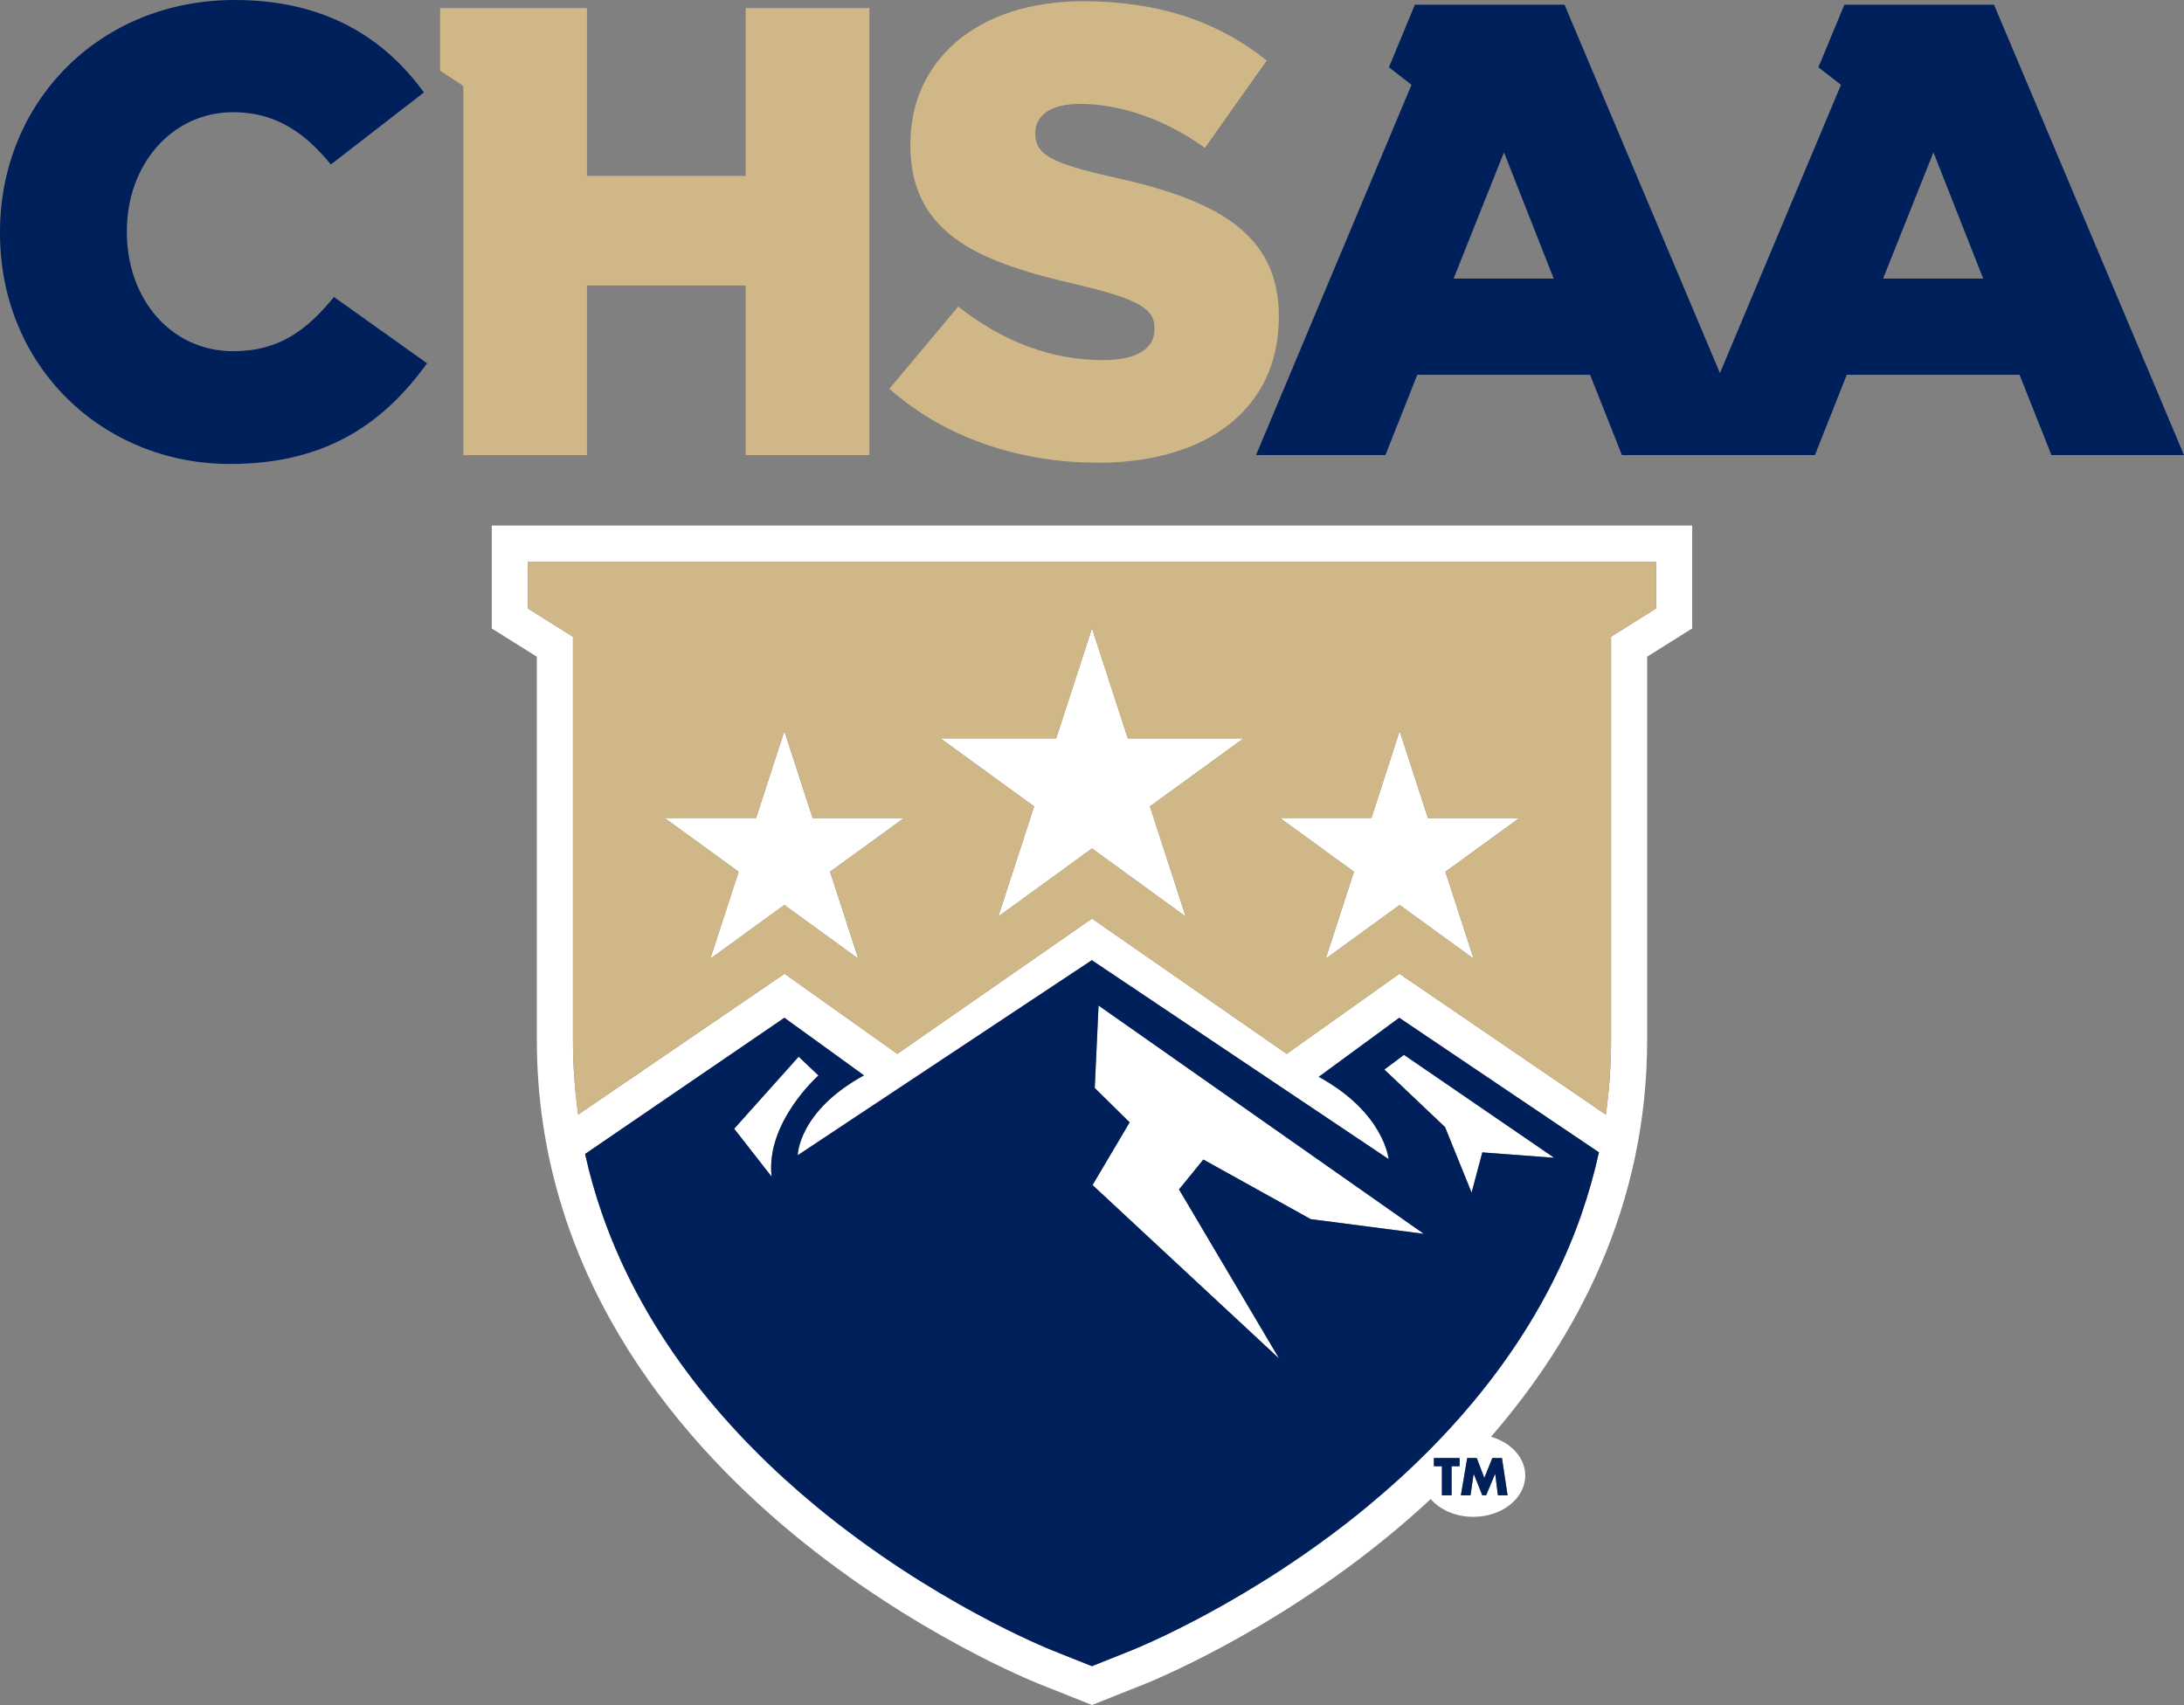
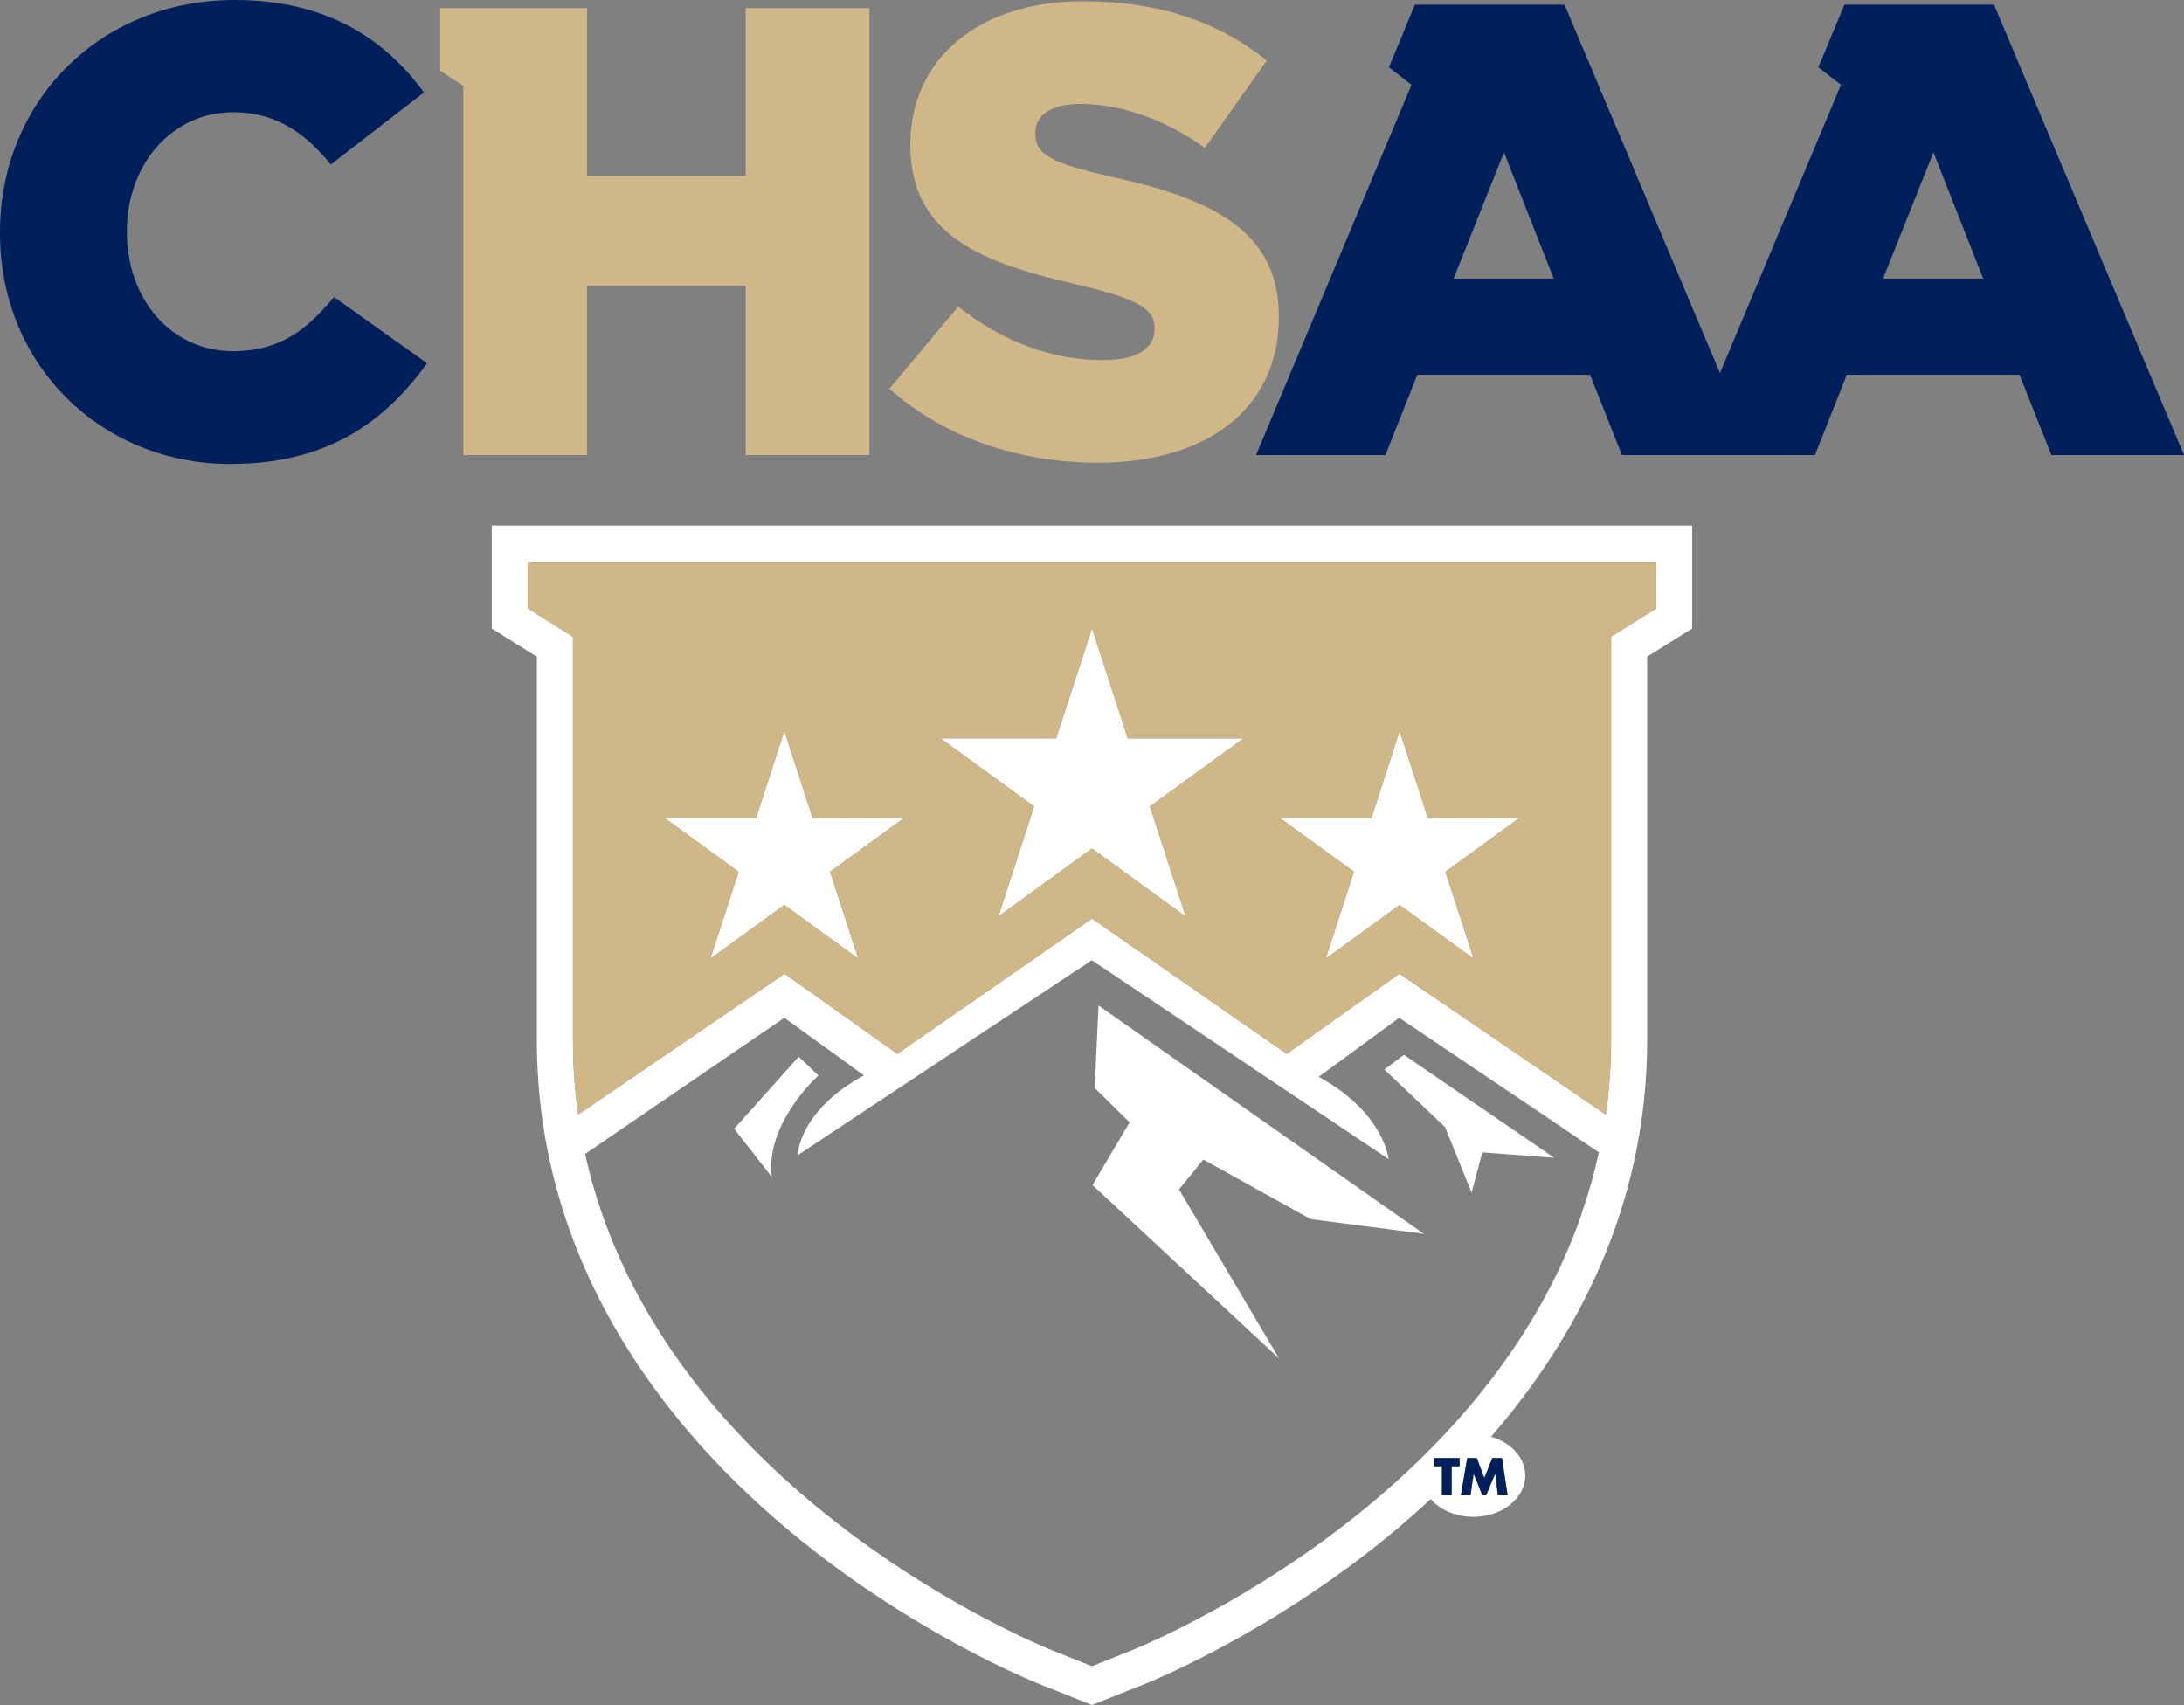
<svg xmlns="http://www.w3.org/2000/svg" id="Layer_2" data-name="Layer 2" viewBox="0 0 775.7 605.68">
  <rect x="0" y="0" width="775.7" height="605.68" fill="#808080" stroke="none" />
  <defs>
    <style>
      .cls-1 {
        fill: #00205c;
      }

      .cls-2 {
        fill: #d0b787;
      }

      .cls-3 {
        fill: #fff;
      }
    </style>
  </defs>
  <g id="WHITE">
    <g>
      <path class="cls-3" d="M174.67,223.26l16,10.03v136.06c0,81.85,48.01,139.96,90.8,175.38,42.83,35.46,85.47,52.6,87.62,53.46l18.76,7.48,18.76-7.48c2.15-.86,44.79-18,87.62-53.46,4.6-3.81,9.26-7.88,13.91-12.21,3.33,3.81,8.87,6.31,15.15,6.31,10.19,0,18.44-6.57,18.44-14.67,0-6.35-5.08-11.74-12.17-13.78,30.21-34.79,55.47-81.67,55.47-141.04v-136.07l15.98-10.02v-36.56H174.67v36.56ZM515.57,531.18h-3.44v-10.33h-2.85v-2.92h9.13v2.92h-2.85v10.33ZM524.51,517.93l2.69,7.08,2.84-7.08h3.42l2,13.24h-3.44l-.97-7.62h-.04l-3.18,7.62h-1.37l-3.04-7.62h-.03l-1.11,7.62h-3.42l1.88-11.09.37-2.15h3.39ZM486.06,534.85c-41.35,34.23-82.59,50.79-84.2,51.43l-14,5.59h-.04s-.04,0-.04,0l-14-5.59c-1.61-.64-42.85-17.2-84.2-51.43-29.25-24.21-60.17-58.7-75.8-103.8-2.36-6.8-4.38-13.84-5.98-21.13l.06-.04,70.72-48.34,28.27,20.46c-23.35,12.77-23.54,28.38-23.54,28.38l104.46-69.29,105.41,70.65s-1.47-16.45-24.82-29.22l28.6-20.98,70.92,47.79c-1.63,7.53-3.71,14.8-6.15,21.81l.11-.06c-15.63,45.09-46.55,79.57-75.8,103.77ZM187.5,199.53h400.69v16.63l-15.98,10.02v143.17c0,9.18-.65,18.04-1.86,26.6l-73.31-50.05-40.04,28.47-69.15-48.06-69.15,48.06-40.04-28.47-73.3,50.04c-1.21-8.55-1.86-17.41-1.86-26.59v-143.16l-16-10.03v-16.63Z" />
      <polygon class="cls-3" points="354.58 325.57 387.85 301.4 421.12 325.58 408.42 286.46 441.68 262.29 400.56 262.29 387.85 223.17 375.14 262.28 334.02 262.28 367.29 286.46 354.58 325.57" />
      <polygon class="cls-3" points="252.3 340.56 278.58 321.47 304.85 340.56 294.82 309.67 321.09 290.58 288.62 290.58 278.58 259.69 268.54 290.57 236.06 290.57 262.34 309.67 252.3 340.56" />
      <polygon class="cls-3" points="470.85 340.56 497.12 321.47 523.4 340.56 513.37 309.67 539.64 290.58 507.16 290.58 497.12 259.69 487.09 290.57 454.61 290.57 480.89 309.67 470.85 340.56" />
      <path class="cls-3" d="M290.7,382.05l-7.04-6.67-22.9,25.59,13.31,17.03c-2.23-19.3,16.63-35.95,16.63-35.95Z" />
      <polygon class="cls-3" points="441.41 470.59 454.29 482.57 447.2 470.59 418.75 422.52 427.4 411.9 465.53 433.07 505.69 438.28 390.18 357.2 388.82 386.49 401.21 398.69 388.03 420.96 441.41 470.59" />
      <polygon class="cls-3" points="522.67 423.66 526.48 409.36 552.01 411.28 498.66 374.72 491.69 379.93 513.25 400.38 522.67 423.66" />
    </g>
  </g>
  <g id="PMS_7502" data-name="PMS 7502">
    <g>
      <path class="cls-2" d="M203.5,369.36c0,9.17.65,18.03,1.86,26.59l73.3-50.04,40.04,28.47,69.15-48.06,69.15,48.06,40.04-28.47,73.31,50.05c1.21-8.56,1.86-17.42,1.86-26.6v-143.17l15.98-10.02v-16.63H187.5v16.63l16,10.03v143.16ZM487.09,290.57l10.03-30.89,10.04,30.89h32.47l-26.27,19.09,10.03,30.89-26.27-19.09-26.28,19.09,10.04-30.89-26.28-19.09h32.48ZM375.14,262.28l12.71-39.11,12.71,39.11h41.12l-33.27,24.17,12.7,39.12-33.27-24.18-33.27,24.17,12.71-39.12-33.28-24.17h41.13ZM268.54,290.57l10.04-30.89,10.04,30.89h32.48l-26.27,19.09,10.03,30.89-26.27-19.09-26.28,19.09,10.04-30.89-26.28-19.09h32.48Z" />
      <path class="cls-2" d="M391.72,127.92c-18.34,0-35.55-6.56-51.39-19.02l-24.45,29.21c19.7,17.44,46.19,26.26,74.26,26.26,38.49,0,64.07-19.24,64.07-51.62v-.45c0-29.66-22.64-41.43-58.87-49.36-22.19-4.98-27.62-8.15-27.62-15.39v-.45c0-5.89,5.21-10.19,15.85-10.19,14.04,0,29.89,5.21,44.38,15.62l21.96-31.02C432.7,7.7,411.64.45,384.7.45c-38.04,0-61.36,21.28-61.36,50.72v.46c0,32.38,26.04,41.89,59.77,49.58,21.73,5.21,26.94,8.6,26.94,15.4v.45c0,6.79-6.34,10.87-18.34,10.87Z" />
      <polygon class="cls-2" points="208.48 161.66 208.48 101.43 264.86 101.43 264.86 161.66 308.79 161.66 308.79 2.87 264.86 2.87 264.86 62.49 208.48 62.49 208.48 2.87 156.31 2.87 156.31 25.07 164.56 30.56 164.56 161.66 208.48 161.66" />
    </g>
  </g>
  <g id="PMS_281" data-name="PMS 281">
    <g>
      <polygon class="cls-1" points="518.42 520.85 518.42 517.93 509.28 517.93 509.28 520.85 512.13 520.85 512.13 528.76 512.13 531.18 515.57 531.18 515.57 525.38 515.57 520.85 518.42 520.85" />
      <polygon class="cls-1" points="520.75 520.08 518.87 531.18 522.29 531.18 523.4 523.55 523.43 523.55 526.47 531.18 527.84 531.18 531.02 523.55 531.06 523.55 532.02 531.18 535.46 531.18 533.46 517.93 530.04 517.93 527.19 525.01 524.51 517.93 522.78 517.93 521.12 517.93 520.75 520.08" />
      <path class="cls-1" d="M82.87,124.76c-22.19,0-37.81-18.57-37.81-42.34v-.45c0-23.09,15.62-42.11,37.81-42.11,15.17,0,25.59,7.47,34.64,18.57l33.06-25.59C136.53,13.58,115.7,0,83.32,0,35.32,0,0,36.23,0,82.41v.45c0,47.32,36.45,81.96,81.73,81.96,34.87,0,55.02-15.17,69.96-35.77l-33.06-23.55c-9.51,11.55-19.25,19.25-35.77,19.25Z" />
      <path class="cls-1" d="M708.23,1.68h-53.16l-9.22,22.21,8.02,6.24-42.99,102.4L555.69,1.68h-53.16l-9.22,22.21,8.02,6.24-55.22,131.53h45.96l11.32-28.53h61.36l11.32,28.53h68.54l11.32-28.53h61.36l11.32,28.53h47.1L708.23,1.68ZM516.29,98.95l17.88-44.83,17.66,44.83h-35.54ZM668.83,98.95l17.88-44.83,17.66,44.83h-35.55Z" />
-       <path class="cls-1" d="M485.99,534.85c29.23-24.19,60.12-58.66,75.76-103.71,2.44-7.02,4.51-14.28,6.15-21.81l-70.92-47.79-28.6,20.98c23.35,12.77,24.82,29.22,24.82,29.22l-105.41-70.65-104.46,69.29s.18-15.61,23.54-28.38l-28.27-20.46-70.72,48.34-.06.04c1.6,7.29,3.62,14.32,5.98,21.13,15.63,45.1,46.55,79.59,75.8,103.8,41.35,34.23,82.58,50.79,84.2,51.43l14,5.59h.04s13.97-5.59,13.97-5.59c1.61-.64,42.85-17.2,84.2-51.43ZM491.69,379.93l6.97-5.21,53.35,36.56-25.53-1.92-3.81,14.3-9.42-23.28-21.56-20.45ZM388.82,386.49l1.36-29.29,115.51,81.09-40.16-5.21-38.13-21.18-8.64,10.63,28.45,48.07,7.09,11.98-12.88-11.98-53.37-49.63,13.18-22.27-12.39-12.21ZM283.66,375.37l7.04,6.67s-18.86,16.65-16.63,35.95l-13.31-17.03,22.9-25.59Z" />
    </g>
  </g>
</svg>